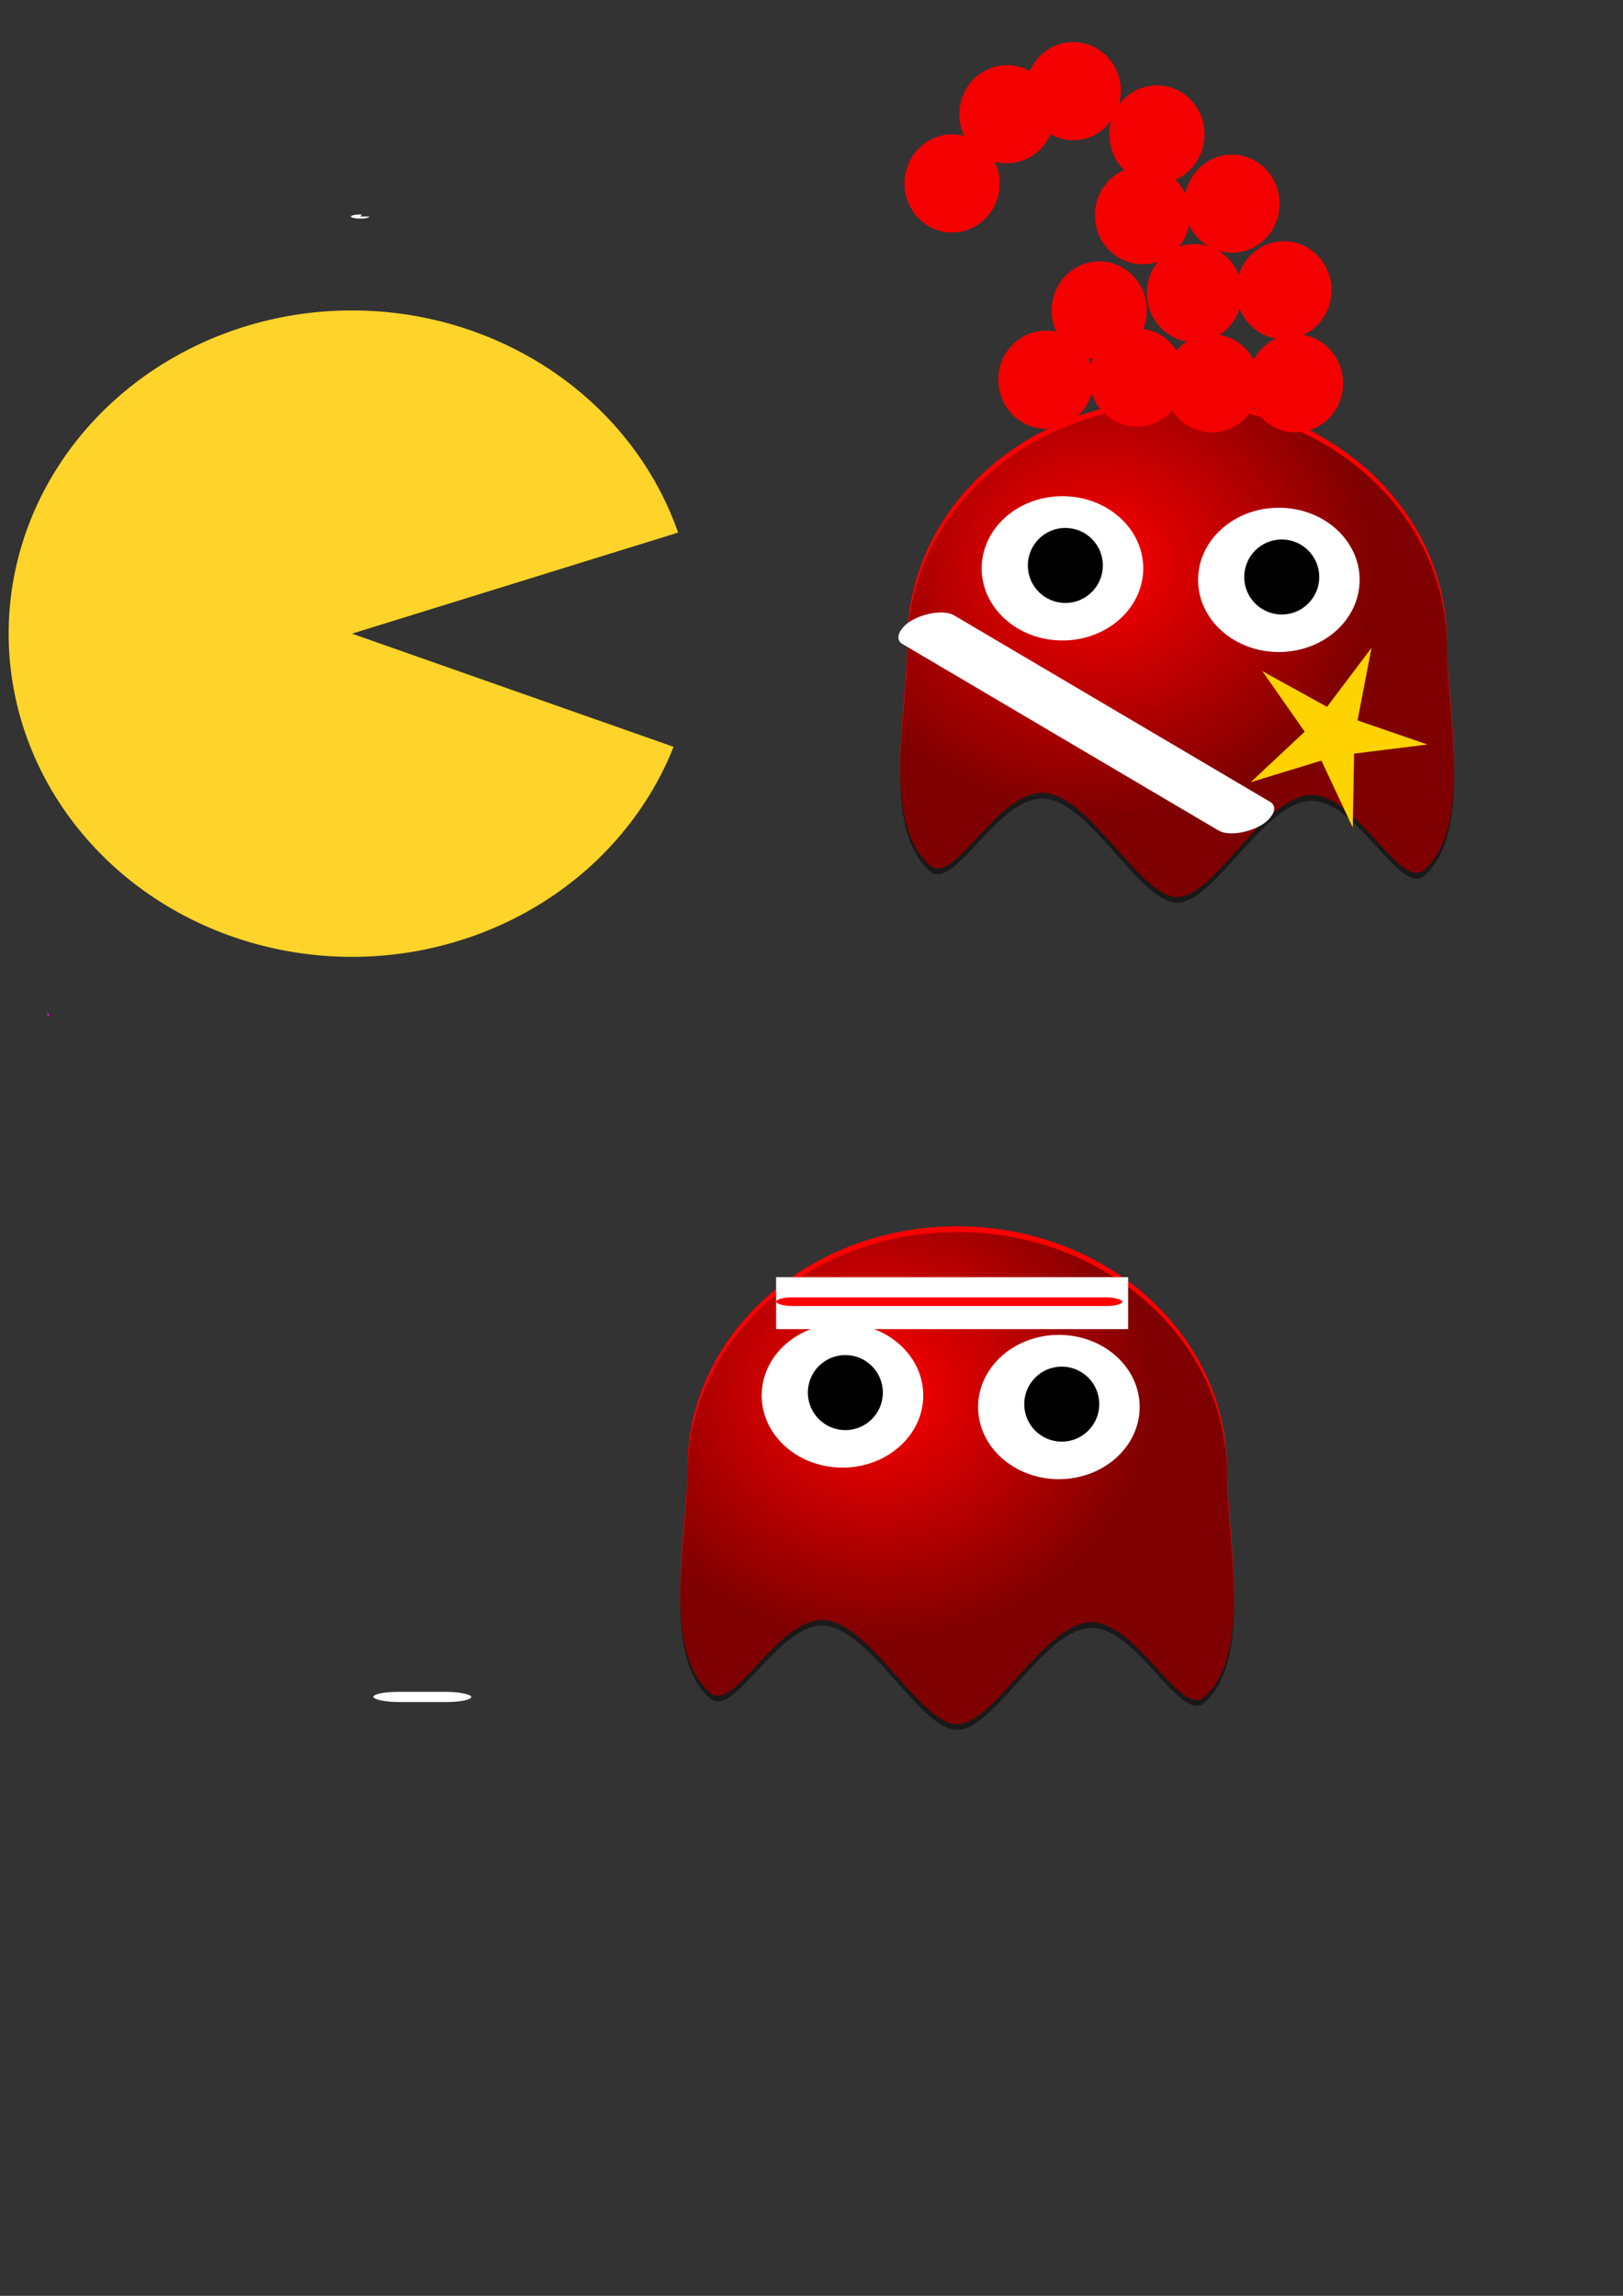
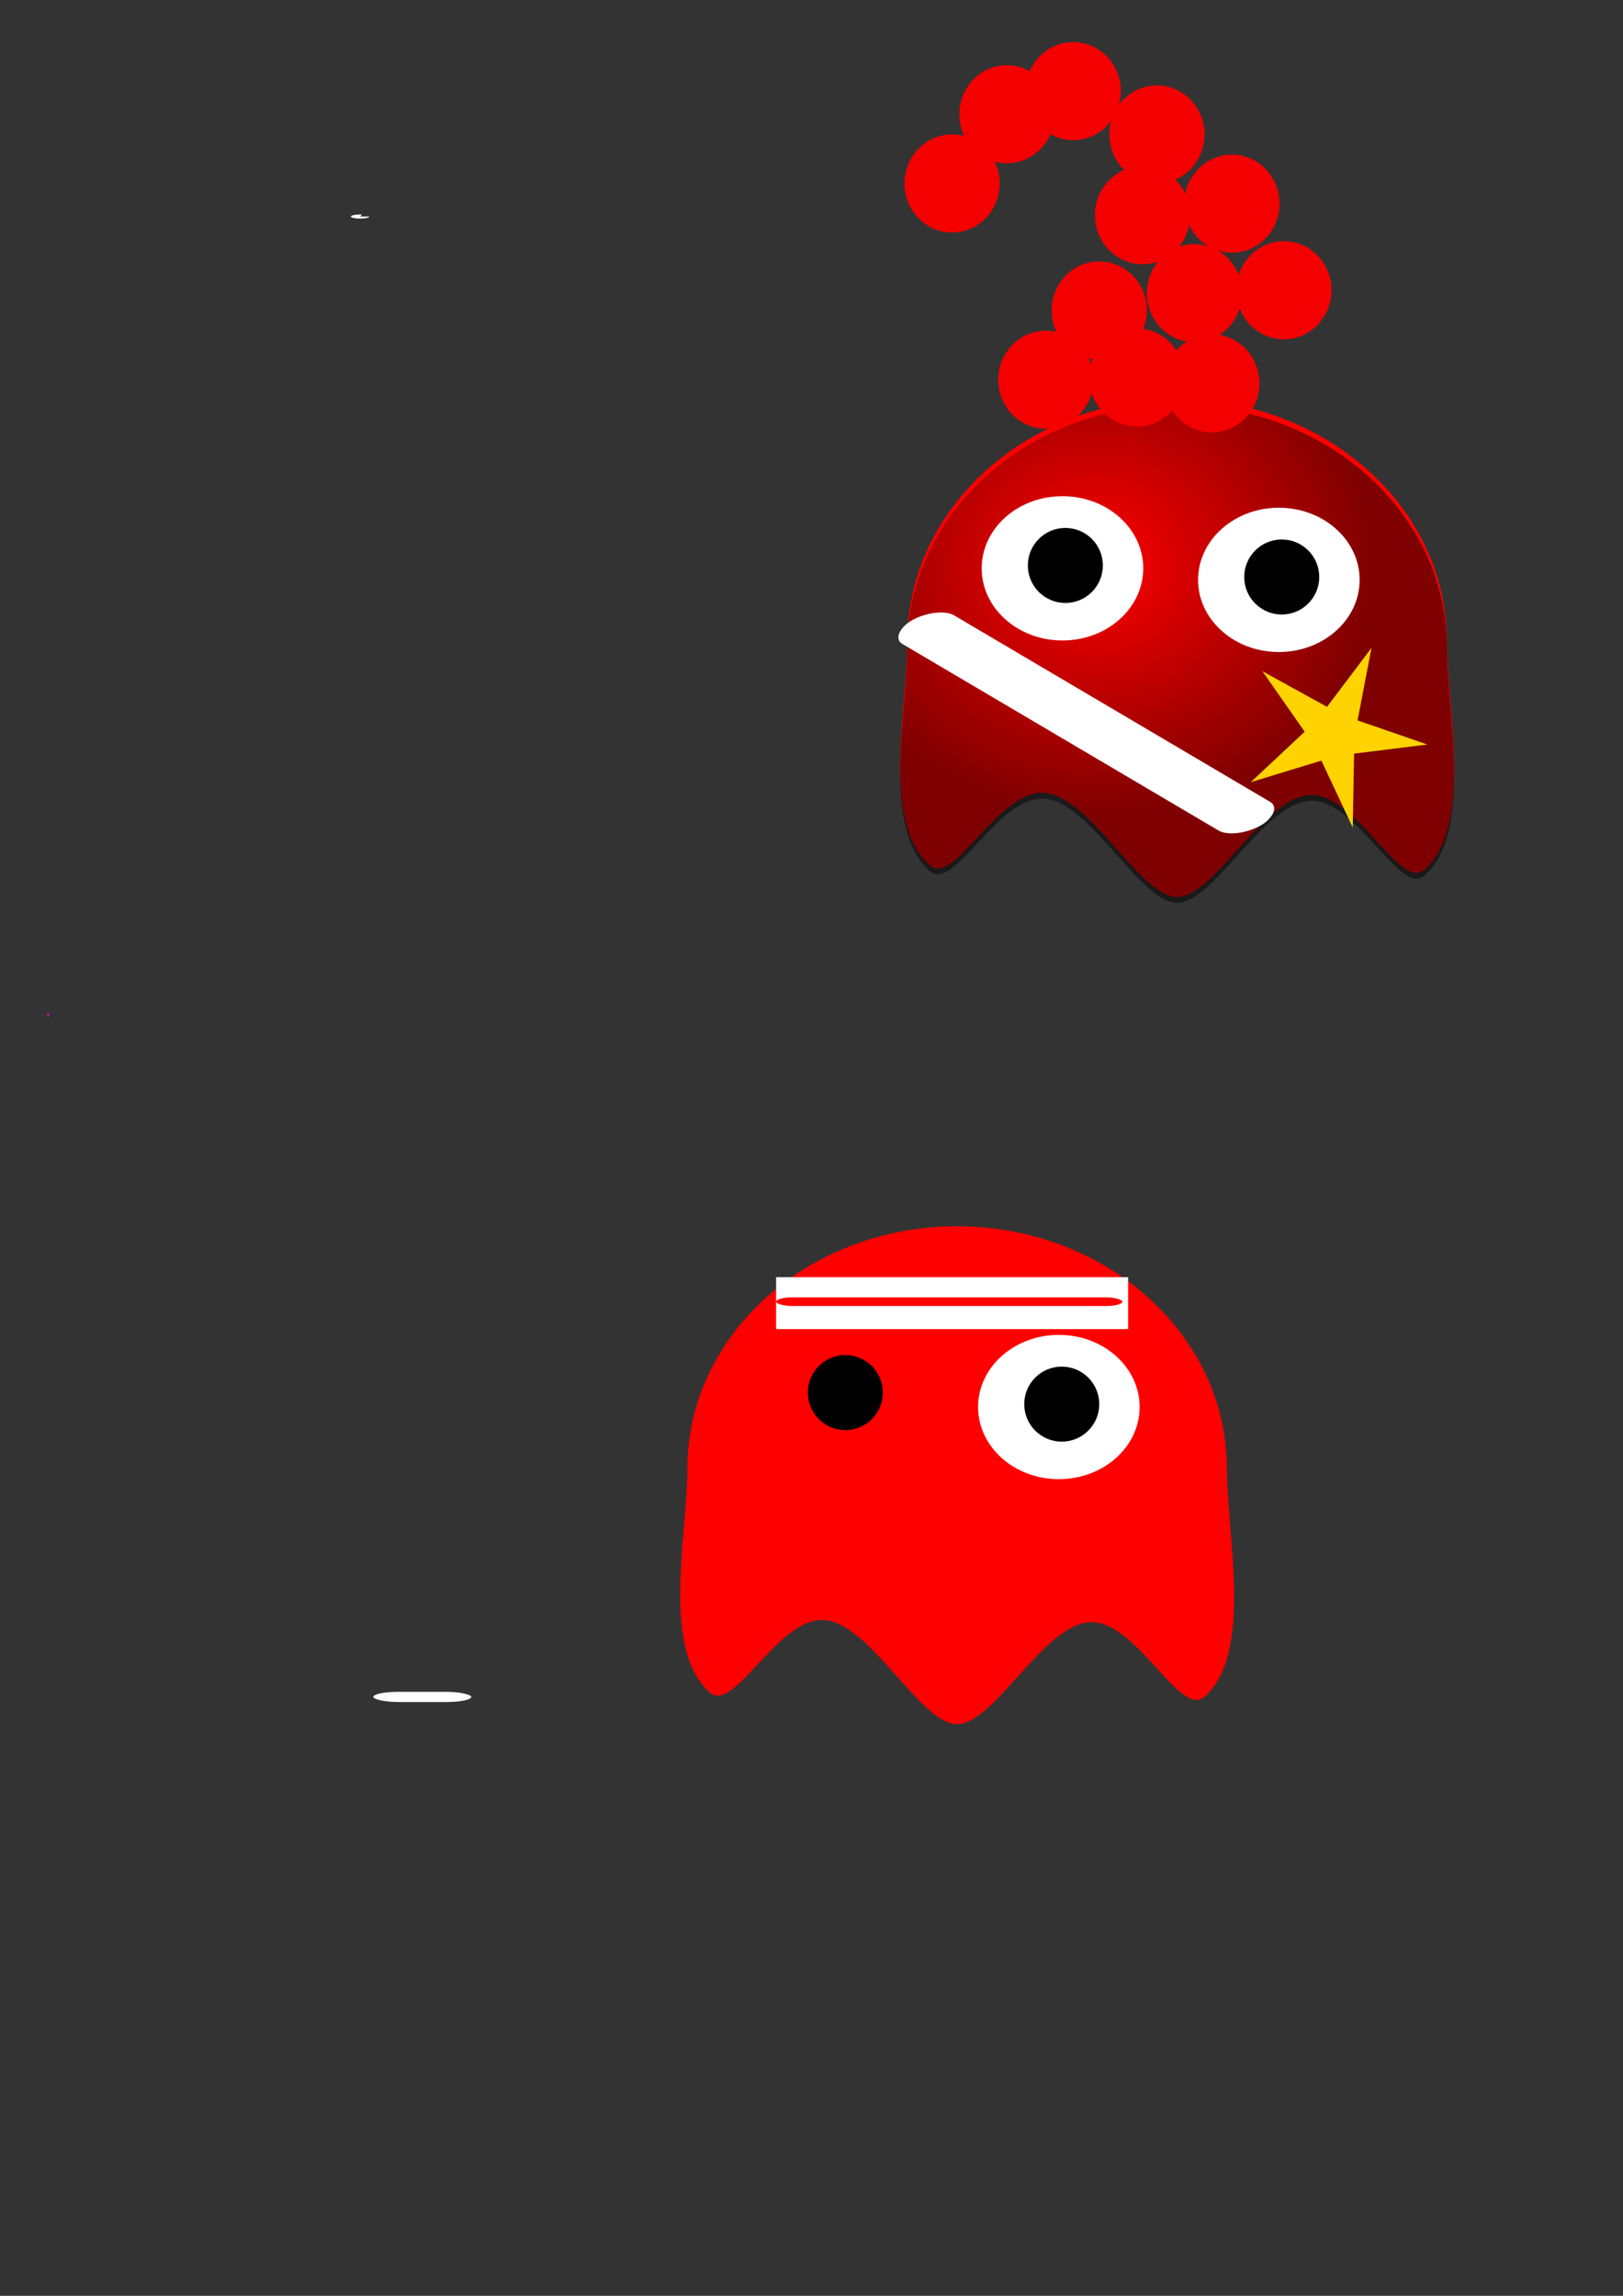
<svg xmlns="http://www.w3.org/2000/svg" xmlns:ns1="http://www.inkscape.org/namespaces/inkscape" xmlns:ns2="http://sodipodi.sourceforge.net/DTD/sodipodi-0.dtd" xmlns:xlink="http://www.w3.org/1999/xlink" width="210mm" height="297mm" viewBox="0 0 744.094 1052.362" id="svg2" version="1.1" ns1:version="0.91 r13725" ns2:docname="drawing.svg">
  <rect x="0" y="0" width="744.094" height="1052.362" fill="#333333" stroke="none" />
  <defs id="defs4">
    <linearGradient ns1:collect="always" id="linearGradient4310">
      <stop style="stop-color:#000000;stop-opacity:0" offset="0" id="stop4312" />
      <stop style="stop-color:#000000;stop-opacity:0.5" offset="1" id="stop4314" />
    </linearGradient>
    <ns1:perspective ns2:type="inkscape:persp3d" ns1:vp_x="0 : 526.1811 : 1" ns1:vp_y="0 : 1000 : 0" ns1:vp_z="744.09449 : 526.1811 : 1" ns1:persp3d-origin="372.04724 : 350.7874 : 1" id="perspective4150" />
    <radialGradient ns1:collect="always" xlink:href="#linearGradient4310" id="radialGradient4316" cx="376.986" cy="686.628" fx="376.986" fy="686.628" r="126.974" gradientTransform="matrix(1,0,0,0.899,24.802,20.781)" gradientUnits="userSpaceOnUse" />
    <radialGradient ns1:collect="always" xlink:href="#linearGradient4310" id="radialGradient4316-0" cx="376.986" cy="686.628" fx="376.986" fy="686.628" r="126.974" gradientTransform="matrix(1,0,0,0.899,125.662,-358.366)" gradientUnits="userSpaceOnUse" />
  </defs>
  <ns2:namedview id="base" pagecolor="#ffffff" bordercolor="#666666" borderopacity="1.0" ns1:pageopacity="0.0" ns1:pageshadow="2" ns1:zoom="0.75599659" ns1:cx="435.20232" ns1:cy="586.98257" ns1:document-units="px" ns1:current-layer="layer1" showgrid="false" showguides="true" ns1:snap-global="true" ns1:window-width="1280" ns1:window-height="961" ns1:window-x="-8" ns1:window-y="-8" ns1:window-maximized="1" />
  <g ns1:label="Layer 1" ns1:groupmode="layer" id="layer1">
    <ellipse style="opacity:1;fill:#8c89a4;fill-opacity:0;stroke:none;stroke-width:3;stroke-linejoin:round;stroke-miterlimit:4;stroke-dasharray:none;stroke-opacity:1" id="path4138" cx="124.867" cy="237.689" rx="94.936" ry="69.214" />
    <path style="opacity:1;fill:#ff00d4;fill-opacity:1;stroke:none;stroke-width:3;stroke-linejoin:round;stroke-miterlimit:4;stroke-dasharray:none;stroke-opacity:1" id="path4208" ns2:type="arc" ns2:cx="21.512604" ns2:cy="464.50687" ns2:rx="0.93533063" ns2:ry="2.3383267" ns2:start="0" ns2:end="0.87605803" d="m 22.448,464.507 a 0.935,2.338 0 0 1 -0.337,1.796 l -0.599,-1.796 z" />
    <rect style="opacity:1;fill:#ffffff;fill-opacity:1;stroke:none;stroke-width:3;stroke-linejoin:round;stroke-miterlimit:4;stroke-dasharray:none;stroke-opacity:1" id="rect4213" width="44.896" height="4.677" x="171.166" y="775.504" rx="11.476" ry="4.677" />
    <path style="opacity:1;fill:#ffffff;fill-opacity:1;stroke:none;stroke-width:3;stroke-linejoin:round;stroke-miterlimit:4;stroke-dasharray:none;stroke-opacity:1" id="path4219" ns2:type="arc" ns2:cx="165.08586" ns2:cy="99.260269" ns2:rx="4.2089877" ns2:ry="0.93533063" ns2:start="0" ns2:end="4.922003" d="m 169.295,99.26 a 4.209,0.935 0 0 1 -2.804,0.882 4.209,0.935 0 0 1 -4.676,-0.293 4.209,0.935 0 0 1 -0.317,-1.077 4.209,0.935 0 0 1 4.464,-0.426 l -0.876,0.915 z" />
-     <path style="opacity:1;fill:#ffd42a;fill-opacity:1;stroke:none;stroke-width:3;stroke-linejoin:round;stroke-miterlimit:4;stroke-dasharray:none;stroke-opacity:1" id="path4249" ns2:type="arc" ns2:cx="161.37639" ns2:cy="290.45392" ns2:rx="157.40813" ns2:ry="148.14882" ns2:start="0.35775557" ns2:end="5.9651468" d="M 308.818,342.332 A 157.408,148.149 0 0 1 131.833,435.97 157.408,148.149 0 0 1 3.999,287.512 157.408,148.149 0 0 1 137.995,143.949 157.408,148.149 0 0 1 310.891,244.127 l -149.514,46.327 z" />
+     <path style="opacity:1;fill:#ffd42a;fill-opacity:1;stroke:none;stroke-width:3;stroke-linejoin:round;stroke-miterlimit:4;stroke-dasharray:none;stroke-opacity:1" id="path4249" ns2:type="arc" ns2:cx="161.37639" ns2:cy="290.45392" ns2:rx="157.40813" ns2:ry="148.14882" ns2:start="0.35775557" ns2:end="5.9651468" d="M 308.818,342.332 l -149.514,46.327 z" />
    <path style="opacity:1;fill:#ff0000;fill-opacity:1;stroke:none;stroke-width:3;stroke-linejoin:round;stroke-miterlimit:4;stroke-dasharray:none;stroke-opacity:1" d="m 562.503,673.215 c 0,30.683 12.157,84.461 -10.224,104.568 -11.191,10.054 -31.016,-34.81 -52.312,-34.188 -21.297,0.623 -44.065,46.732 -61.141,46.732 -17.076,0 -39.844,-46.609 -61.141,-47.732 -21.297,-1.123 -41.122,43.241 -52.312,33.188 -22.381,-20.107 -10.224,-71.885 -10.224,-102.568 0,-61.365 55.372,-111.112 123.678,-111.112 68.305,0 123.678,49.746 123.678,111.112 z" id="path4257" ns1:connector-curvature="0" ns2:nodetypes="sssssssss" />
-     <path style="opacity:1;fill:url(#radialGradient4316);fill-opacity:1;stroke:none;stroke-width:3;stroke-linejoin:round;stroke-miterlimit:4;stroke-dasharray:none;stroke-opacity:1" d="m 562.503,675.861 c 0,30.683 12.157,84.461 -10.224,104.568 -11.191,10.054 -31.016,-34.81 -52.312,-34.188 -21.297,0.623 -44.065,46.732 -61.141,46.732 -17.076,0 -39.844,-46.609 -61.141,-47.732 -21.297,-1.123 -41.122,43.241 -52.312,33.188 -22.381,-20.107 -10.224,-71.885 -10.224,-102.568 0,-61.365 55.372,-111.112 123.678,-111.112 68.305,0 123.678,49.746 123.678,111.112 z" id="path4257-5" ns1:connector-curvature="0" ns2:nodetypes="sssssssss" />
-     <ellipse style="opacity:1;fill:#ffffff;fill-opacity:1;stroke:none;stroke-width:3;stroke-linejoin:round;stroke-miterlimit:4;stroke-dasharray:none;stroke-opacity:1" id="path4318" cx="386.245" cy="639.662" rx="37.037" ry="33.069" />
    <circle style="opacity:1;fill:#000000;fill-opacity:1;stroke:none;stroke-width:3;stroke-linejoin:round;stroke-miterlimit:4;stroke-dasharray:none;stroke-opacity:1" id="path4341-6" cx="387.568" cy="638.339" r="17.196" />
    <ellipse style="opacity:1;fill:#ffffff;fill-opacity:1;stroke:none;stroke-width:3;stroke-linejoin:round;stroke-miterlimit:4;stroke-dasharray:none;stroke-opacity:1" id="path4318-4" cx="485.452" cy="644.953" rx="37.037" ry="33.069" />
    <circle style="opacity:1;fill:#000000;fill-opacity:1;stroke:none;stroke-width:3;stroke-linejoin:round;stroke-miterlimit:4;stroke-dasharray:none;stroke-opacity:1" id="path4341-6-5" cx="486.775" cy="643.63" r="17.196" />
    <rect style="opacity:1;fill:#ffffff;fill-opacity:1;stroke:none;stroke-width:3;stroke-linejoin:round;stroke-miterlimit:4;stroke-dasharray:none;stroke-opacity:1" id="rect4461" width="161.376" height="23.81" x="355.822" y="585.429" rx="7.483" ry="0" />
    <rect style="opacity:1;fill:#ff0000;fill-opacity:1;stroke:none;stroke-width:3;stroke-linejoin:round;stroke-miterlimit:4;stroke-dasharray:none;stroke-opacity:1" id="rect4463" width="158.731" height="3.968" x="355.822" y="594.688" rx="7.483" />
    <path style="opacity:1;fill:#ff0000;fill-opacity:1;stroke:none;stroke-width:3;stroke-linejoin:round;stroke-miterlimit:4;stroke-dasharray:none;stroke-opacity:1" d="m 663.363,294.068 c 0,30.683 12.157,84.461 -10.224,104.568 -11.191,10.054 -31.016,-34.81 -52.312,-34.188 -21.297,0.623 -44.065,46.732 -61.141,46.732 -17.076,0 -39.844,-46.609 -61.141,-47.732 -21.297,-1.123 -41.122,43.241 -52.312,33.188 -22.381,-20.107 -10.224,-71.885 -10.224,-102.568 0,-61.365 55.372,-111.112 123.678,-111.112 68.305,0 123.678,49.746 123.678,111.112 z" id="path4257-1" ns1:connector-curvature="0" ns2:nodetypes="sssssssss" />
    <path style="opacity:1;fill:url(#radialGradient4316-0);fill-opacity:1;stroke:none;stroke-width:3;stroke-linejoin:round;stroke-miterlimit:4;stroke-dasharray:none;stroke-opacity:1" d="m 663.363,296.713 c 0,30.683 12.157,84.461 -10.224,104.568 -11.191,10.054 -31.016,-34.81 -52.312,-34.188 -21.297,0.623 -44.065,46.732 -61.141,46.732 -17.076,0 -39.844,-46.609 -61.141,-47.732 -21.297,-1.123 -41.122,43.241 -52.312,33.188 -22.381,-20.107 -10.224,-71.885 -10.224,-102.568 0,-61.365 55.372,-111.112 123.678,-111.112 68.305,0 123.678,49.746 123.678,111.112 z" id="path4257-5-3" ns1:connector-curvature="0" ns2:nodetypes="sssssssss" />
    <ellipse style="opacity:1;fill:#ffffff;fill-opacity:1;stroke:none;stroke-width:3;stroke-linejoin:round;stroke-miterlimit:4;stroke-dasharray:none;stroke-opacity:1" id="path4318-2" cx="487.105" cy="260.515" rx="37.037" ry="33.069" />
    <circle style="opacity:1;fill:#000000;fill-opacity:1;stroke:none;stroke-width:3;stroke-linejoin:round;stroke-miterlimit:4;stroke-dasharray:none;stroke-opacity:1" id="path4341-6-7" cx="488.428" cy="259.192" r="17.196" />
    <ellipse style="opacity:1;fill:#ffffff;fill-opacity:1;stroke:none;stroke-width:3;stroke-linejoin:round;stroke-miterlimit:4;stroke-dasharray:none;stroke-opacity:1" id="path4318-4-5" cx="586.312" cy="265.806" rx="37.037" ry="33.069" />
    <circle style="opacity:1;fill:#000000;fill-opacity:1;stroke:none;stroke-width:3;stroke-linejoin:round;stroke-miterlimit:4;stroke-dasharray:none;stroke-opacity:1" id="path4341-6-5-5" cx="587.635" cy="264.483" r="17.196" />
    <path ns2:type="star" style="opacity:1;fill:#ffd300;fill-opacity:1;stroke:none;stroke-width:3;stroke-linejoin:round;stroke-miterlimit:4;stroke-dasharray:none;stroke-opacity:1" id="path4510" ns2:sides="5" ns2:cx="611.11386" ns2:cy="336.75051" ns2:r1="13.027648" ns2:r2="43.527405" ns2:arg1="1.9890206" ns2:arg2="2.6173393" ns1:flatsided="false" ns1:rounded="0" ns1:randomized="0" d="m 605.823,348.655 -32.391,9.884 24.724,-23.142 -19.409,-27.751 29.649,16.363 20.395,-27.035 -6.4,33.255 32.014,11.043 -33.605,4.189 -0.609,33.859 z" ns1:transform-center-x="8.0092255" ns1:transform-center-y="-2.2997337" />
    <rect style="opacity:1;fill:#ffffff;fill-opacity:1;stroke:none;stroke-width:3;stroke-linejoin:round;stroke-miterlimit:4;stroke-dasharray:none;stroke-opacity:1" id="rect4512" width="185.425" height="27.087" x="-709.274" y="-51.066" rx="8.528" ry="13.543" transform="matrix(-0.861,-0.508,0.875,-0.484,0,0)" />
    <ellipse style="opacity:1;fill:#f50000;fill-opacity:1;stroke:none;stroke-width:3;stroke-linejoin:round;stroke-miterlimit:4;stroke-dasharray:none;stroke-opacity:1" id="path4514" cx="479.5" cy="174.051" rx="21.825" ry="22.487" />
-     <ellipse style="opacity:1;fill:#f50000;fill-opacity:1;stroke:none;stroke-width:3;stroke-linejoin:round;stroke-miterlimit:4;stroke-dasharray:none;stroke-opacity:1" id="path4514-9" cx="593.933" cy="175.696" rx="21.825" ry="22.487" />
    <ellipse style="opacity:1;fill:#f50000;fill-opacity:1;stroke:none;stroke-width:3;stroke-linejoin:round;stroke-miterlimit:4;stroke-dasharray:none;stroke-opacity:1" id="path4514-9-3" cx="555.573" cy="175.696" rx="21.825" ry="22.487" />
    <ellipse style="opacity:1;fill:#f50000;fill-opacity:1;stroke:none;stroke-width:3;stroke-linejoin:round;stroke-miterlimit:4;stroke-dasharray:none;stroke-opacity:1" id="path4514-9-3-8" cx="521.182" cy="173.05" rx="21.825" ry="22.487" />
    <ellipse style="opacity:1;fill:#f50000;fill-opacity:1;stroke:none;stroke-width:3;stroke-linejoin:round;stroke-miterlimit:4;stroke-dasharray:none;stroke-opacity:1" id="path4514-9-8" cx="503.971" cy="142.305" rx="21.825" ry="22.487" />
    <ellipse style="opacity:1;fill:#f50000;fill-opacity:1;stroke:none;stroke-width:3;stroke-linejoin:round;stroke-miterlimit:4;stroke-dasharray:none;stroke-opacity:1" id="path4514-9-8-7" cx="523.812" cy="98.654" rx="21.825" ry="22.487" />
    <ellipse style="opacity:1;fill:#f50000;fill-opacity:1;stroke:none;stroke-width:3;stroke-linejoin:round;stroke-miterlimit:4;stroke-dasharray:none;stroke-opacity:1" id="path4514-9-8-7-8" cx="588.627" cy="133.046" rx="21.825" ry="22.487" />
    <ellipse style="opacity:1;fill:#f50000;fill-opacity:1;stroke:none;stroke-width:3;stroke-linejoin:round;stroke-miterlimit:4;stroke-dasharray:none;stroke-opacity:1" id="path4514-9-8-7-8-8" cx="547.622" cy="134.369" rx="21.825" ry="22.487" />
    <ellipse style="opacity:1;fill:#f50000;fill-opacity:1;stroke:none;stroke-width:3;stroke-linejoin:round;stroke-miterlimit:4;stroke-dasharray:none;stroke-opacity:1" id="path4514-9-8-7-87" cx="564.817" cy="93.363" rx="21.825" ry="22.487" />
    <ellipse style="opacity:1;fill:#f50000;fill-opacity:1;stroke:none;stroke-width:3;stroke-linejoin:round;stroke-miterlimit:4;stroke-dasharray:none;stroke-opacity:1" id="path4514-9-8-7-87-5" cx="492.066" cy="41.776" rx="21.825" ry="22.487" />
    <ellipse style="opacity:1;fill:#f50000;fill-opacity:1;stroke:none;stroke-width:3;stroke-linejoin:round;stroke-miterlimit:4;stroke-dasharray:none;stroke-opacity:1" id="path4514-9-8-7-87-5-9" cx="530.426" cy="61.617" rx="21.825" ry="22.487" />
    <ellipse style="opacity:1;fill:#f50000;fill-opacity:1;stroke:none;stroke-width:3;stroke-linejoin:round;stroke-miterlimit:4;stroke-dasharray:none;stroke-opacity:1" id="path4514-9-8-7-87-5-8" cx="461.642" cy="52.358" rx="21.825" ry="22.487" />
    <ellipse style="opacity:1;fill:#f50000;fill-opacity:1;stroke:none;stroke-width:3;stroke-linejoin:round;stroke-miterlimit:4;stroke-dasharray:none;stroke-opacity:1" id="path4514-9-8-7-87-5-8-5" cx="436.51" cy="84.104" rx="21.825" ry="22.487" />
  </g>
</svg>